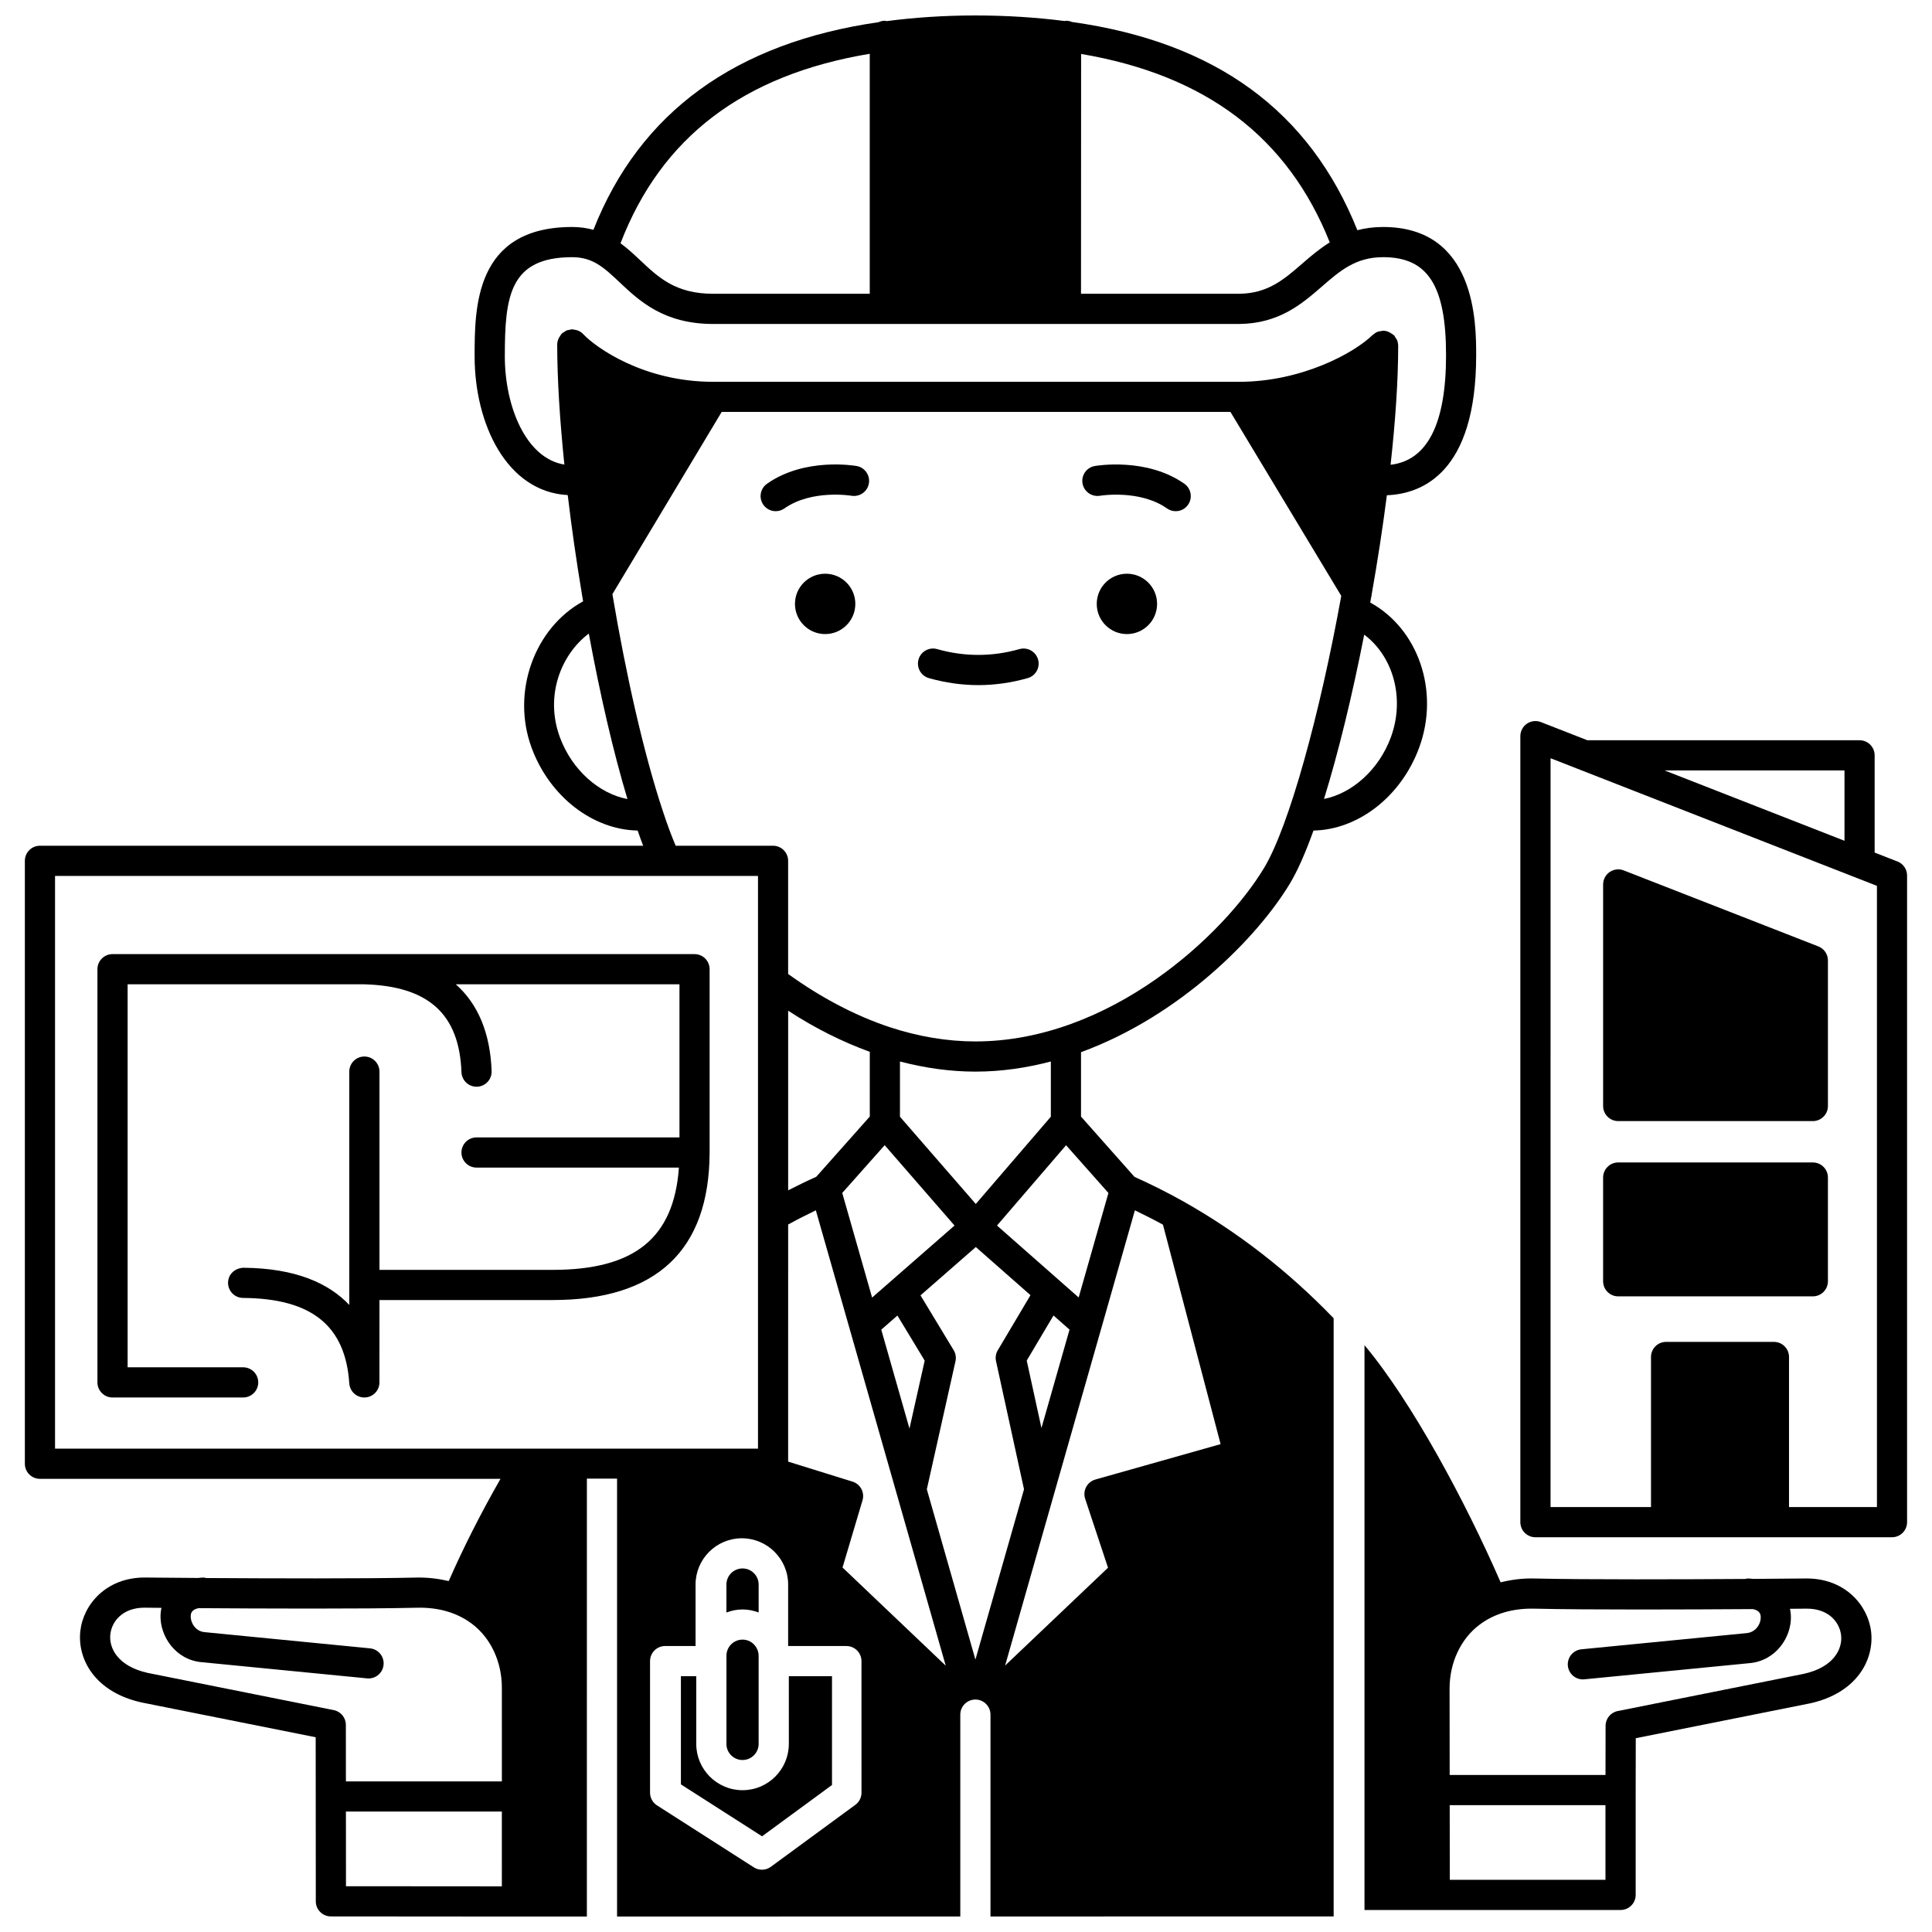
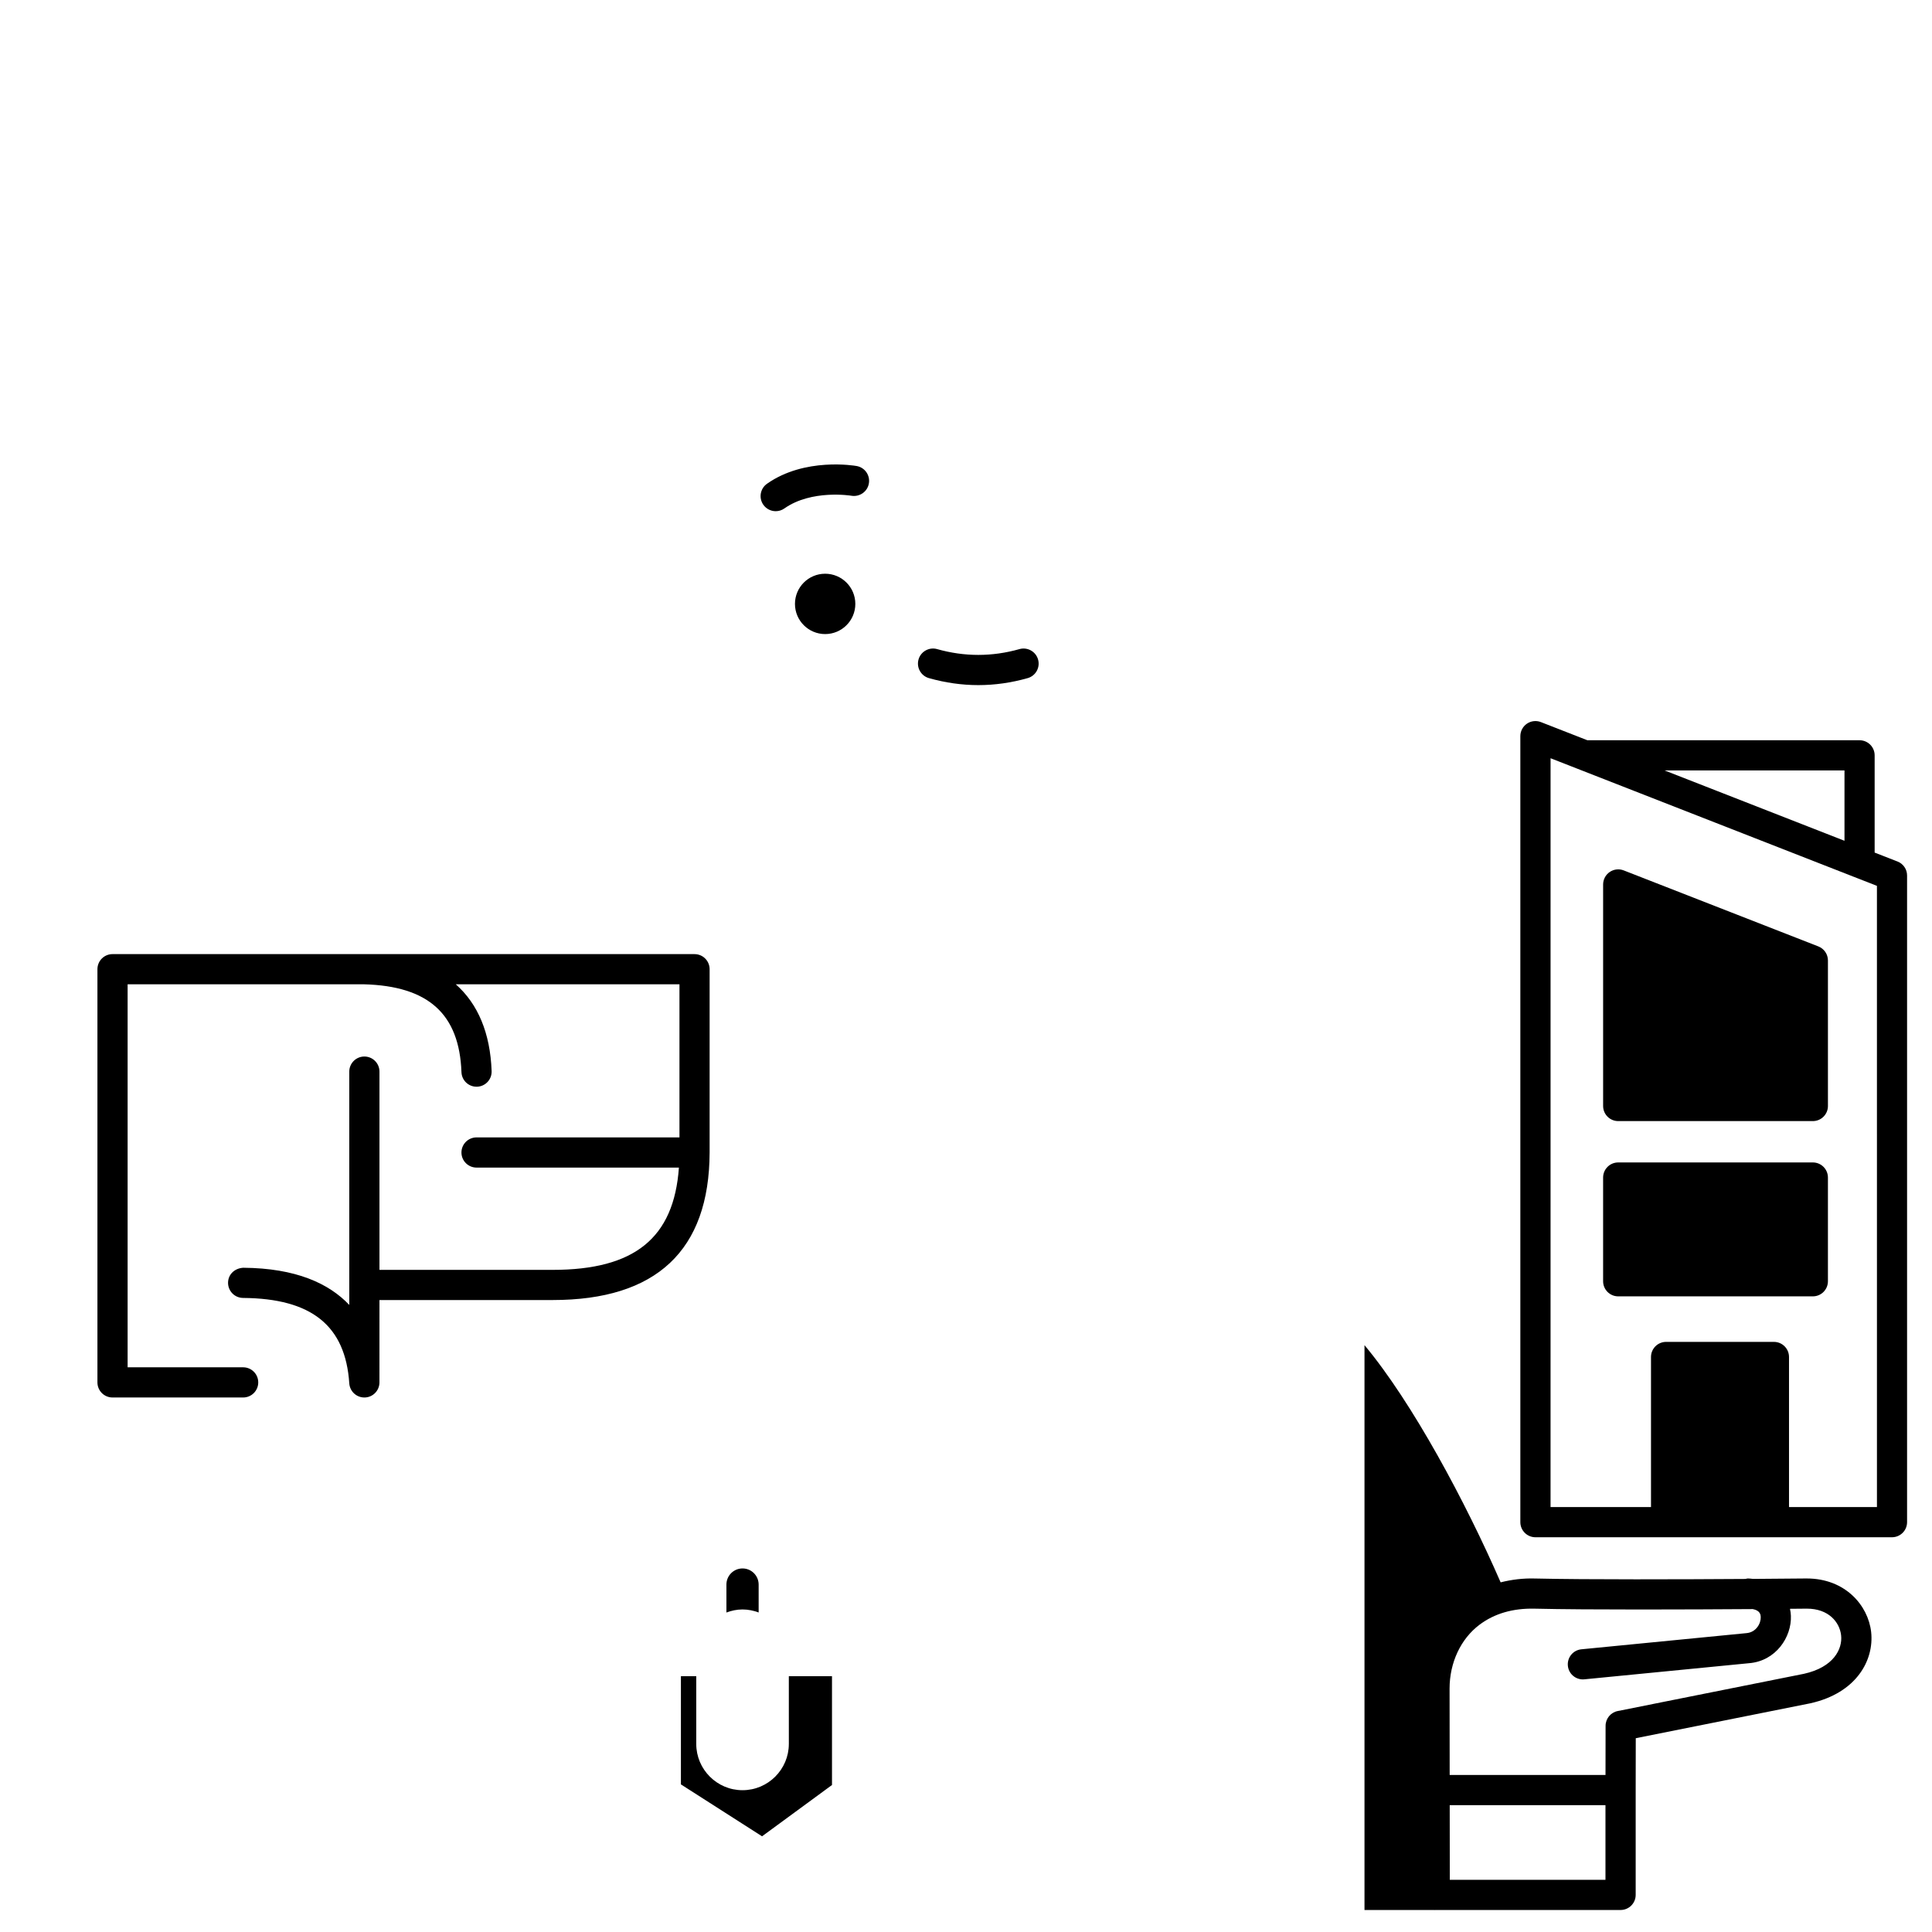
<svg xmlns="http://www.w3.org/2000/svg" width="800px" height="800px" version="1.1" viewBox="144 144 512 512">
  <defs>
    <clipPath id="a">
      <path d="m150 148.09h386v503.81h-386z" />
    </clipPath>
  </defs>
-   <path d="m450.64 304.04c0 4.418-3.578 7.996-7.996 7.996s-7.996-3.578-7.996-7.996c0-4.418 3.578-7.996 7.996-7.996s7.996 3.578 7.996 7.996" />
  <path d="m370.67 304.04c0 4.418-3.582 7.996-7.996 7.996-4.418 0-8-3.578-8-7.996 0-4.418 3.582-7.996 8-7.996 4.414 0 7.996 3.578 7.996 7.996" />
-   <path d="m435.5 275.38c0.105-0.02 10.547-1.727 17.77 3.363 0.703 0.496 1.504 0.73 2.301 0.73 1.254 0 2.496-0.586 3.269-1.695 1.273-1.809 0.84-4.301-0.965-5.574-9.977-7.023-23.195-4.801-23.754-4.703-2.172 0.383-3.613 2.445-3.242 4.621 0.379 2.172 2.473 3.621 4.621 3.258z" />
  <path d="m349.57 279.47c0.797 0 1.598-0.234 2.301-0.73 7.223-5.086 17.66-3.383 17.77-3.363 2.168 0.363 4.242-1.078 4.617-3.246 0.387-2.176-1.066-4.25-3.242-4.633-0.562-0.102-13.773-2.328-23.754 4.703-1.805 1.273-2.238 3.766-0.965 5.574 0.781 1.102 2.016 1.695 3.273 1.695z" />
  <path d="m390.18 323.71c4.336 1.227 8.738 1.852 13.082 1.852 4.356 0 8.754-0.625 13.082-1.852 2.125-0.602 3.359-2.812 2.754-4.938-0.605-2.129-2.828-3.352-4.934-2.754-7.246 2.051-14.562 2.051-21.812 0-2.106-0.605-4.34 0.629-4.934 2.754-0.598 2.125 0.641 4.34 2.762 4.938z" />
  <path d="m353.05 606.15c0 6.766-5.508 12.27-12.27 12.27-6.766 0-12.266-5.5-12.266-12.27v-17.941h-4.066v28.672l21.504 13.758 18.535-13.598v-28.836h-11.438l0.004 17.945z" />
  <path d="m345.05 571.32v-7.394c0-2.359-1.914-4.273-4.273-4.273-2.356 0-4.269 1.914-4.269 4.273v7.406c1.336-0.5 2.766-0.812 4.273-0.812 1.484 0.004 2.922 0.297 4.269 0.801z" />
-   <path d="m343.76 579.75c-0.781-0.797-1.84-1.234-2.981-1.234-2.352 0-4.262 1.914-4.262 4.262v23.359c0 0.012-0.008 0.023-0.008 0.035 0.012 2.348 1.918 4.25 4.266 4.25 2.356 0 4.266-1.91 4.273-4.262 0-0.008-0.004-0.016-0.004-0.027v-23.359c0-1.105-0.457-2.18-1.285-3.023z" />
  <path d="m622.81 562.31c-0.168 0-5.898 0.059-14.227 0.117-0.461-0.039-0.891-0.117-1.387-0.117-0.227 0-0.426 0.094-0.645 0.129-16.703 0.109-42.121 0.199-55.707-0.117-3.262-0.102-6.293 0.301-9.16 1.016-9.219-21.184-23.391-47.676-36.078-62.855v149.69l18.469-0.004c0.035 0 0.066 0.02 0.109 0.02 0.035 0 0.062-0.02 0.102-0.02h49.188c2.211 0 4-1.793 4-4v-27.773l0.023-13.75 46.223-9.246c12.293-2.719 16.969-11.449 16.156-18.891-0.781-7.051-6.871-14.195-17.066-14.195zm-53.34 79.863h-41.258l-0.023-19.781h41.277v19.781zm52.594-54.598-49.352 9.867c-1.867 0.371-3.211 2.012-3.215 3.914l-0.02 13.031-41.297 0.004-0.027-22.906c0-6.867 2.969-13.188 7.934-16.914 3.945-2.961 8.82-4.387 14.566-4.258 14.211 0.336 41.195 0.223 57.852 0.113 2.023 0.371 2.09 1.59 2.109 2.106 0.066 1.66-1.195 4.062-3.816 4.269l-43.711 4.281c-2.199 0.215-3.801 2.172-3.586 4.371 0.203 2.066 1.938 3.606 3.973 3.606 0.129 0 0.262-0.004 0.395-0.02l43.633-4.273c7.141-0.562 11.324-6.949 11.105-12.551-0.023-0.625-0.109-1.25-0.242-1.867 2.742-0.023 4.398-0.039 4.477-0.039 5.734 0 8.684 3.555 9.074 7.078 0.398 3.602-1.969 8.445-9.852 10.188z" />
  <g clip-path="url(#a)">
-     <path d="m444.64 455.87-14.16-15.965v-17.07c26.137-9.543 46.742-30.324 55.406-44.77 2.019-3.363 4.109-8.141 6.199-13.961 11.801-0.211 23.23-8.977 28.012-21.984 5.512-14.996-0.297-31.496-12.969-38.438 0.082-0.469 0.164-0.938 0.246-1.402 0.078-0.25 0.109-0.508 0.137-0.773 1.559-8.801 2.922-17.664 4.023-26.262 9.289-0.352 23.664-5.922 23.664-37.098 0-8.41 0-33.992-24.672-33.992-2.516 0-4.766 0.316-6.812 0.852-12.66-31.625-37.543-49.832-75.633-55.184-0.48-0.207-1.012-0.324-1.566-0.324h-0.004c-0.129 0-0.234 0.059-0.363 0.07-7.418-0.941-15.266-1.473-23.668-1.473-8.32 0-16.117 0.539-23.512 1.5-0.164-0.02-0.312-0.098-0.48-0.098-0.598 0-1.148 0.148-1.656 0.379-37.973 5.477-63.32 23.918-75.57 55.027-1.695-0.469-3.551-0.75-5.621-0.75-25.863 0-25.863 21.465-25.863 34.293 0 17.867 8.484 35.895 24.676 36.754 1.016 8.543 2.277 17.352 3.734 26.117 0.027 0.172 0.035 0.336 0.082 0.5 0.082 0.512 0.172 1.027 0.262 1.539-12.863 7.019-19.098 23.988-13.668 38.766 4.785 13.008 16.258 21.773 28.113 21.977 0.492 1.414 0.98 2.773 1.469 4.031l-159.86-0.004c-2.211 0-4 1.793-4 4v159.78c0 2.207 1.789 4 4 4h122.05c-5.203 9.09-9.855 18.277-13.719 27.086-2.711-0.621-5.547-0.992-8.609-0.922-13.586 0.316-38.988 0.227-55.703 0.121-0.219-0.035-0.414-0.133-0.645-0.133-0.496 0-0.934 0.074-1.395 0.117-8.336-0.055-14.078-0.117-14.258-0.117-10.156 0-16.25 7.144-17.023 14.203-0.816 7.441 3.867 16.168 16.238 18.906l46.137 9.227 0.031 43.477c0 2.203 1.789 3.996 3.996 3.996l49.301 0.039h0.004l18.535-0.004 0.004-116.05h7.996v116.05l90.961-0.016v-53.492c0-2.207 1.789-4 4-4 2.211 0 4 1.793 4 4v53.492l90.941-0.016v-158.52c-11.906-12.355-25.258-22.77-39.848-30.977-4.309-2.414-8.66-4.586-12.945-6.5zm-6.894 4.281-7.887 27.691-21.645-19.059 18.309-21.285zm-10.309 36.211-7.441 26.082-3.902-17.879 7.094-11.949zm-52.32-8.492-7.914-27.727 11.246-12.656 18.512 21.293zm6.707 4.762 7.227 11.945-4.031 18.012-7.477-26.215zm-21.516-36.766c-2.508 1.121-4.984 2.324-7.438 3.586v-47.609c7 4.582 14.246 8.207 21.633 10.906v17.148zm22.191-15.918v-14.637c6.707 1.75 13.41 2.68 19.992 2.68 6.887 0 13.57-0.996 19.992-2.684v14.633l-19.887 23.125zm130.1-100.58c-3.176 8.625-10.277 14.891-17.727 16.367 3.812-12.27 7.512-27.523 10.656-43.539 7.664 5.711 10.859 16.859 7.07 27.172zm-82.094-181.07c33.121 5.606 54.805 22.105 65.895 49.934-2.727 1.699-5.082 3.703-7.285 5.617-4.906 4.258-9.141 7.938-16.777 8.004h-41.863zm-56.012-0.043v63.598h-41.504c-9.91 0-14.453-4.289-19.273-8.828-1.629-1.531-3.336-3.141-5.273-4.555 10.785-28.039 32.508-44.633 66.051-50.215zm-78.406 73.098c-0.121-0.012-0.234-0.066-0.355-0.07-0.027 0-0.051-0.016-0.074-0.016-0.27 0-0.504 0.105-0.758 0.152-0.238 0.043-0.484 0.051-0.711 0.145-0.289 0.117-0.523 0.309-0.777 0.484-0.168 0.117-0.359 0.176-0.512 0.32-0.016 0.016-0.02 0.035-0.035 0.051-0.156 0.152-0.242 0.355-0.375 0.531-0.508 0.695-0.82 1.484-0.824 2.309v0.008c0 9.18 0.695 20.137 1.898 31.852-10.27-1.664-15.781-15.551-15.781-28.668 0-15.883 1.242-26.293 17.867-26.293 5.492 0 8.469 2.809 12.59 6.695 5.207 4.902 11.68 11.004 24.758 11.004h139.38c10.617-0.094 16.656-5.332 21.988-9.965 4.781-4.152 8.914-7.738 16.18-7.738 11.844 0 16.672 7.527 16.672 25.996 0 18.145-4.941 27.895-14.699 29.023 1.277-11.535 2.012-22.336 2.016-31.473v-0.066-0.004c0-0.02-0.012-0.035-0.012-0.055-0.008-0.5-0.105-1-0.297-1.469-0.082-0.199-0.234-0.355-0.348-0.539-0.152-0.246-0.266-0.516-0.477-0.734-0.012-0.012-0.023-0.012-0.035-0.023-0.121-0.121-0.285-0.18-0.414-0.281-0.711-0.547-1.535-0.883-2.391-0.887-0.008 0-0.016-0.004-0.023-0.004-0.172 0-0.32 0.074-0.488 0.102-0.344 0.043-0.684 0.07-1.008 0.203-0.43 0.172-0.797 0.438-1.137 0.734-0.047 0.043-0.113 0.055-0.156 0.105-0.008 0.008-0.016 0.012-0.023 0.02-0.008 0.008-0.016 0.012-0.02 0.02-4.934 4.797-18.836 12.363-35.359 12.363h-139.35c-18.477 0-31.129-9.121-34.441-12.637 0 0-0.004 0-0.004-0.004-0.641-0.684-1.504-1.086-2.465-1.191zm-3.719 108.01c-4.062-11.055 0.375-21.969 7.672-27.457 2.961 16.051 6.488 31.391 10.242 43.852-7.531-1.422-14.727-7.723-17.914-16.395zm13.93-37.91 28.961-48.293h134.82l29.371 48.758c-5.719 31.594-13.859 61.109-20.418 72.031-10.68 17.805-40.91 46.043-76.543 46.043-7.445 0-15.094-1.277-22.734-3.793-9.098-3.012-18.336-7.902-26.891-14.09v-29.98c0-2.207-1.789-4-4-4h-25.801c-1.125-2.629-2.281-5.758-3.465-9.371-5.012-15.145-9.719-35.984-13.305-57.305zm-29.301 342.45-41.309-0.031-0.016-19.785h41.324zm0-27.816h-41.328l-0.012-14.977c0-1.902-1.348-3.543-3.215-3.914l-49.27-9.852c-7.965-1.758-10.328-6.602-9.934-10.211 0.383-3.523 3.34-7.078 9.031-7.078 0.09 0 1.754 0.02 4.516 0.043-0.137 0.617-0.215 1.238-0.242 1.867-0.219 5.598 3.965 11.992 11.031 12.543l43.707 4.281c0.133 0.012 0.266 0.02 0.395 0.02 2.035 0 3.769-1.543 3.973-3.606 0.215-2.199-1.391-4.156-3.586-4.371l-43.785-4.289c-2.543-0.199-3.805-2.602-3.742-4.262 0.02-0.512 0.094-1.73 2.106-2.102 16.66 0.117 43.648 0.227 57.855-0.113 5.75-0.129 10.621 1.301 14.566 4.258 4.965 3.723 7.934 10.043 7.934 16.914l0.004 24.848zm-118.41-88.176v-151.78h186.29v151.78zm213.72 91.168c0 1.273-0.605 2.473-1.633 3.223l-22.383 16.418c-0.703 0.516-1.535 0.777-2.367 0.777-0.75 0-1.496-0.207-2.156-0.633l-25.656-16.418c-1.148-0.734-1.844-2.004-1.844-3.367v-34.863c0-2.207 1.789-4 4-4h8.062v-16.285c0-6.766 5.5-12.27 12.266-12.27s12.27 5.508 12.27 12.27v16.285h15.434c2.211 0 4 1.793 4 4l0.004 34.863zm-5.027-59.668 5.293-17.805c0.625-2.094-0.555-4.309-2.644-4.957l-17.062-5.305 0.004-62.836c2.426-1.332 4.875-2.578 7.336-3.758l34.422 120.67zm35.215 24.402-12.875-45.137 7.59-33.926c0.227-1.004 0.055-2.059-0.48-2.941l-8.789-14.523 14.656-12.805 14.492 12.754-8.664 14.594c-0.52 0.871-0.688 1.906-0.469 2.894l7.418 33.961zm29.086-42.613 6.055 18.266-27.27 25.926 25.434-89.188c0.012-0.027 0.02-0.055 0.027-0.082l8.93-31.367c2.481 1.188 4.961 2.445 7.441 3.801l15.277 58.156-33.188 9.383c-1.051 0.297-1.93 1.012-2.441 1.977-0.516 0.965-0.609 2.098-0.266 3.129z" />
-   </g>
+     </g>
  <path d="m646.86 372.31-6.059-2.367v-25.77c0-2.207-1.789-4-4-4h-72.133l-12.305-4.809c-1.234-0.484-2.617-0.324-3.711 0.418-1.09 0.742-1.746 1.98-1.746 3.305v208.3c0 2.207 1.789 4 4 4h94.488c2.211 0 4-1.793 4-4v-171.36c0.008-1.648-1-3.121-2.535-3.723zm-14.051-24.141v18.645l-47.688-18.645zm8.598 195.22h-23.301v-39.777c0-2.207-1.789-4-4-4h-28.574c-2.211 0-4 1.793-4 4v39.777h-26.621l0.004-198.45 80.336 31.414 6.156 2.406 0.004 164.63z" />
  <path d="m625.88 394.81-51.578-20.145c-1.23-0.48-2.617-0.324-3.715 0.426-1.086 0.742-1.742 1.98-1.742 3.305v58.707c0 2.207 1.789 4 4 4h51.578c2.211 0 4-1.793 4-4v-38.57c0-1.648-1.012-3.121-2.543-3.723z" />
  <path d="m624.42 452.06h-51.578c-2.211 0-4 1.793-4 4v27.488c0 2.207 1.789 4 4 4h51.578c2.211 0 4-1.793 4-4v-27.488c0-2.207-1.785-4-4-4z" />
  <path d="m328.06 396.85h-154.24c-2.211 0-4 1.793-4 4v109.5c0 2.207 1.789 4 4 4h34.617c2.211 0 4-1.793 4-4 0-2.207-1.789-4-4-4h-30.617v-101.5h62.664c17.039 0.461 25.242 7.859 25.809 23.289 0.078 2.16 1.852 3.852 3.992 3.852h0.152c2.207-0.082 3.926-1.934 3.848-4.141-0.367-10.066-3.602-17.773-9.492-22.996h59.273v40.57h-53.777c-2.211 0-4 1.793-4 4s1.789 4 4 4h53.629c-1.324 18.699-11.785 27.105-33.457 27.105h-0.148l-45.75-0.004v-52.535c0-2.207-1.789-4-4-4-2.211 0-4 1.793-4 4v61.832c-5.402-5.703-14.156-9.746-28.094-9.852-2.289 0.133-4.012 1.758-4.031 3.965-0.016 2.207 1.754 4.012 3.965 4.031 18.191 0.145 27.141 7.34 28.164 22.652 0.141 2.106 1.895 3.731 3.988 3.731h0.137c2.156-0.07 3.867-1.84 3.867-4l0.004-21.824h45.738 0.152c27.508 0 41.512-13.152 41.605-39.102v-48.57c0.004-2.207-1.785-4-3.996-4z" />
</svg>